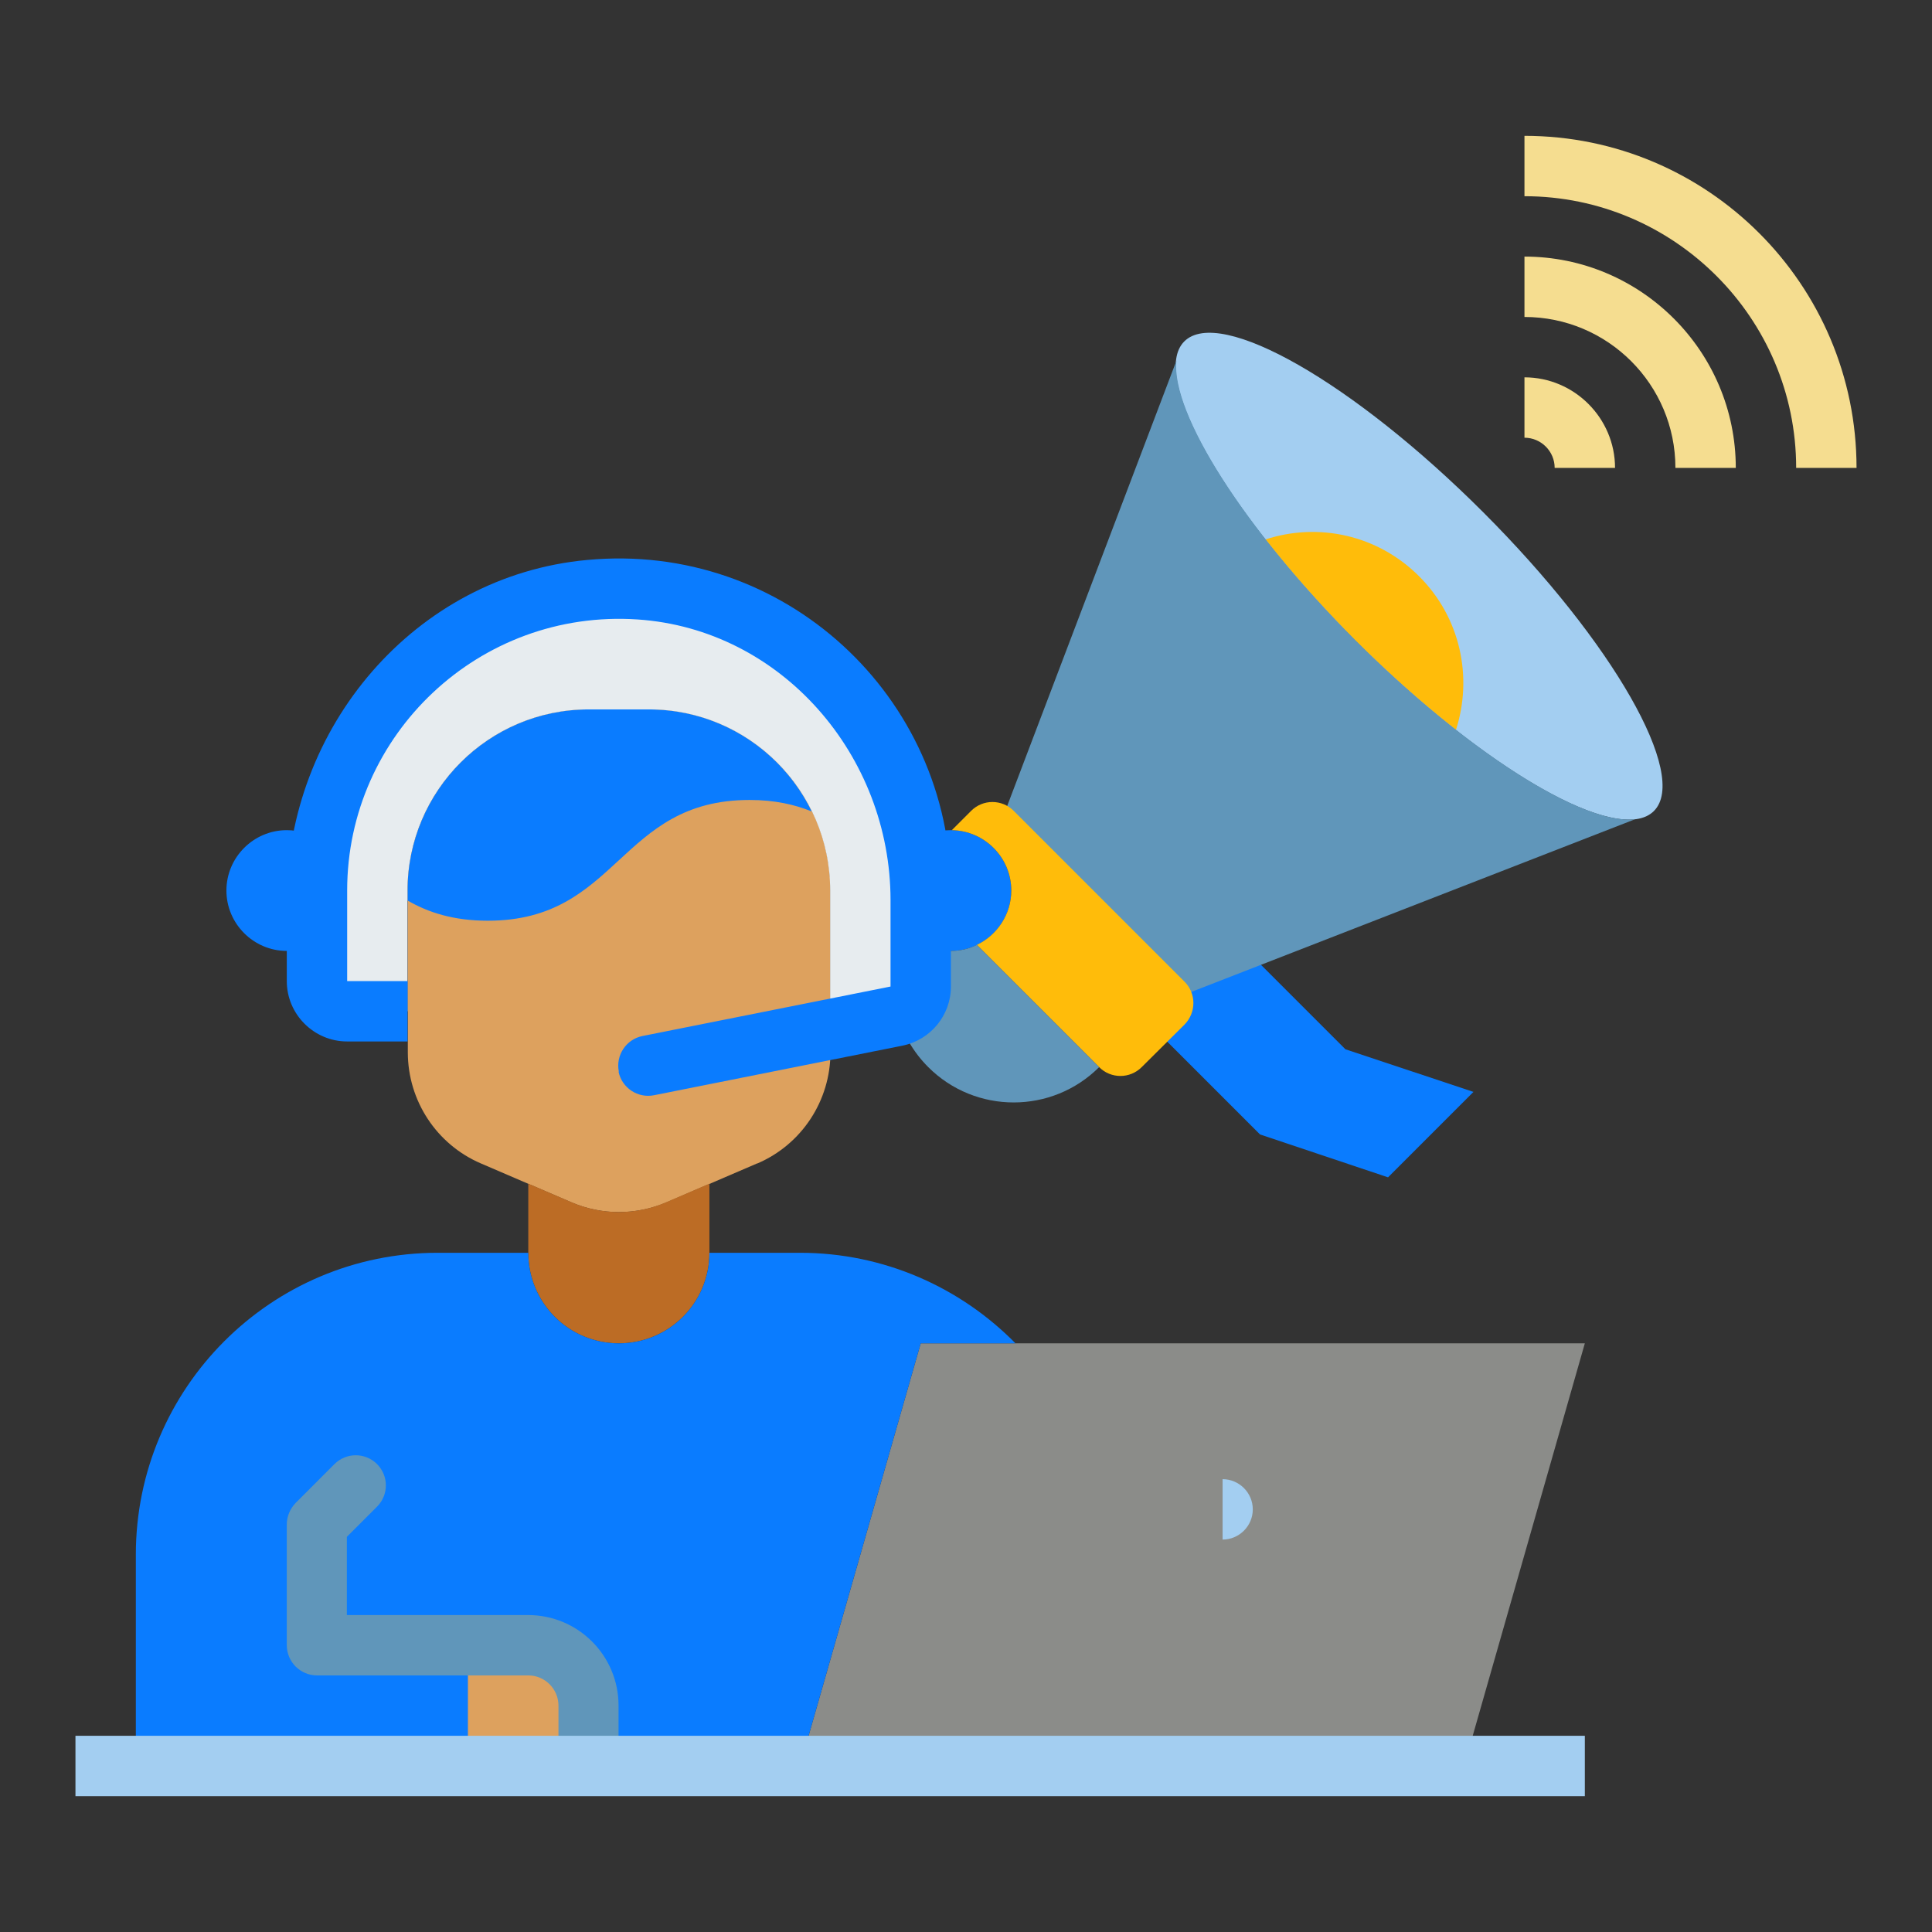
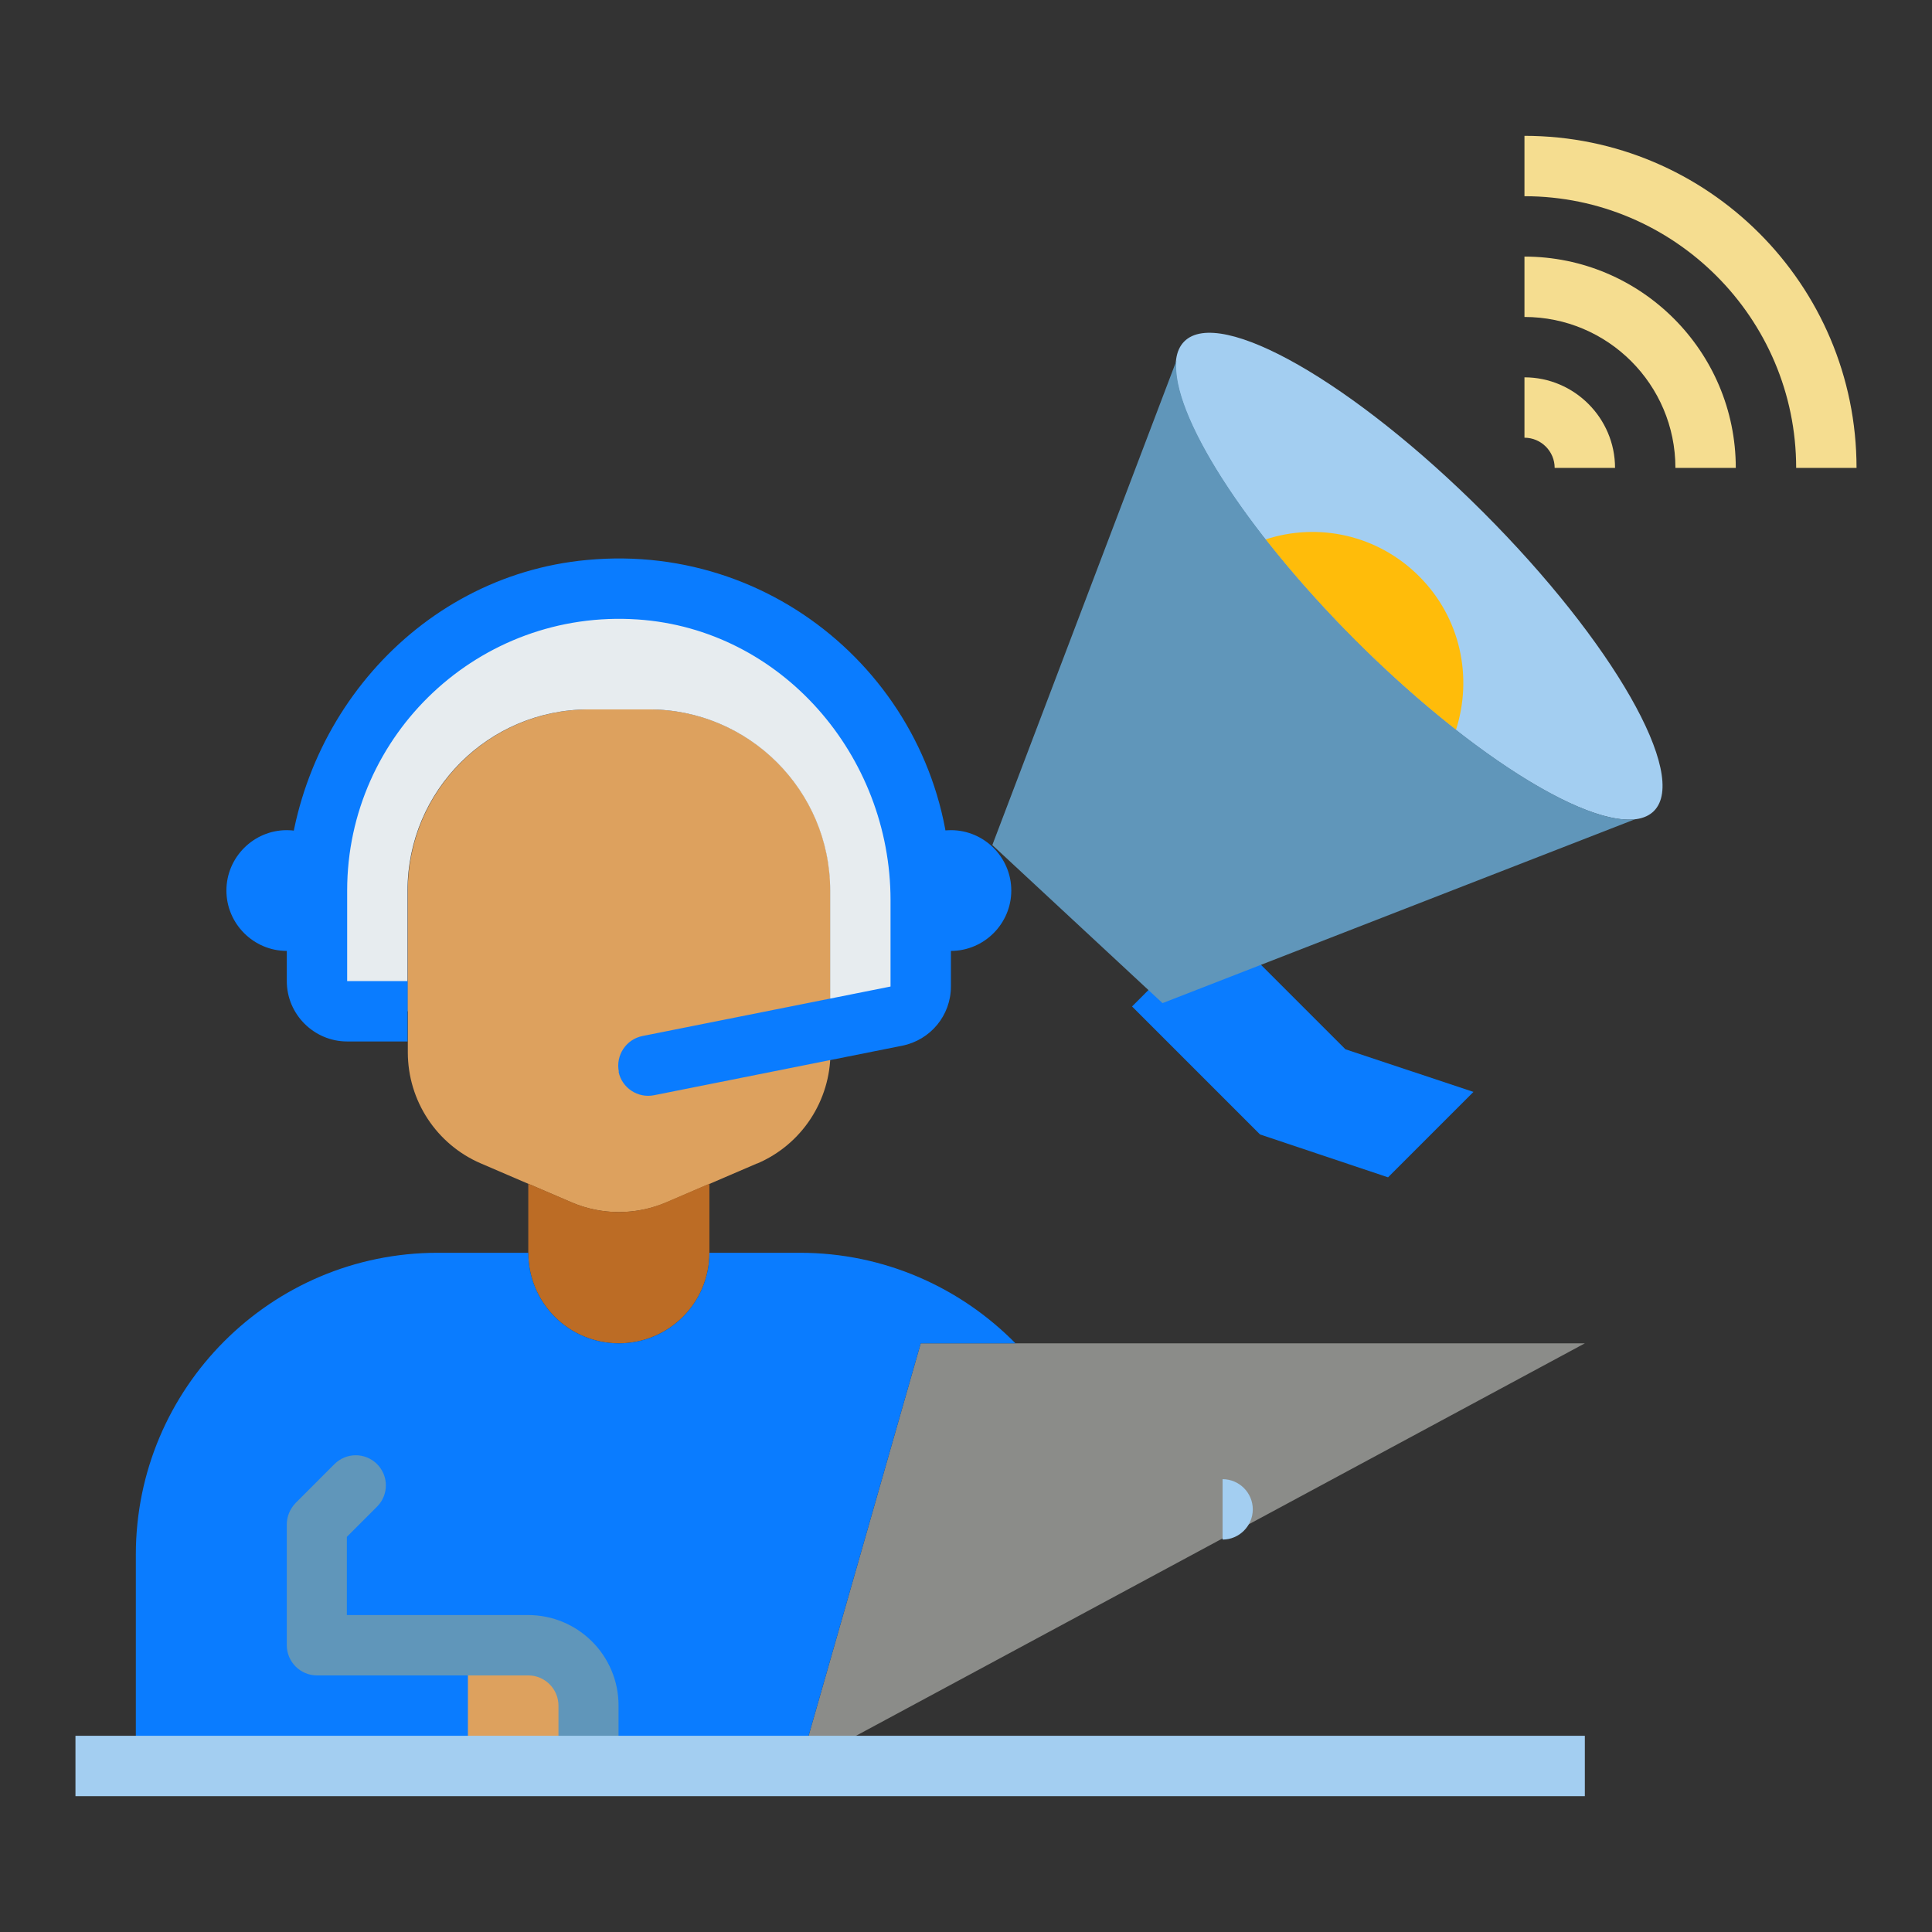
<svg xmlns="http://www.w3.org/2000/svg" width="100" height="100" viewBox="0 0 100 100" fill="none">
  <rect x="0" y="0" width="100" height="100" fill="#333333" stroke="none" />
  <path d="M58.594 52.094L65.219 58.719L71.844 60.938L76.266 56.516L69.641 54.312L63.891 48.562L60.797 49.891L58.594 52.094Z" fill="#0A7CFF" />
-   <path d="M41.406 91.406L47.656 69.531H82.031L75.781 91.406" fill="#8B8C89" />
+   <path d="M41.406 91.406L47.656 69.531H82.031" fill="#8B8C89" />
  <path d="M47.656 48.797C48.109 49.062 48.656 49.219 49.219 49.219C50.938 49.219 52.344 47.812 52.344 46.094C52.344 44.375 50.938 42.969 49.219 42.969C48.562 42.969 47.953 43.172 47.438 43.531" fill="#0A7CFF" />
  <path d="M39.188 60.219L34.5 62.234C32.922 62.906 31.141 62.906 29.578 62.234L24.891 60.219C22.594 59.234 21.109 56.969 21.109 54.469V46.094C21.109 40.922 25.312 36.719 30.484 36.719H33.609C38.781 36.719 42.984 40.922 42.984 46.094V54.469C42.984 56.969 41.5 59.234 39.203 60.219H39.188Z" fill="#DDA15E" />
  <path d="M85.606 41.978C87.437 40.147 83.48 33.222 76.767 26.51C70.055 19.798 63.13 15.841 61.299 17.671C59.469 19.502 63.426 26.427 70.138 33.139C76.85 39.851 83.776 43.808 85.606 41.978Z" fill="#A3CEF1" />
  <path d="M63.281 76.562C64.141 76.562 64.844 77.266 64.844 78.125C64.844 78.984 64.141 79.688 63.281 79.688V76.562Z" fill="#A3CEF1" />
  <path d="M16.406 48.797C15.953 49.062 15.406 49.219 14.844 49.219C13.125 49.219 11.719 47.812 11.719 46.094C11.719 44.375 13.125 42.969 14.844 42.969C15.5 42.969 16.109 43.172 16.625 43.531" fill="#0A7CFF" />
  <path d="M36.719 64.844C36.719 67.438 34.625 69.531 32.031 69.531C29.438 69.531 27.344 67.438 27.344 64.844V61.266L29.562 62.219C31.141 62.906 32.922 62.906 34.5 62.219L36.719 61.266V64.844Z" fill="#BC6C25" />
  <path d="M41.406 91.406L47.656 69.531H52.562C49.719 66.641 45.766 64.844 41.406 64.844H36.719C36.719 67.438 34.625 69.531 32.031 69.531C29.438 69.531 27.344 67.438 27.344 64.844H22.656C14.031 64.844 7.031 71.844 7.031 80.469V91.406H41.406Z" fill="#0A7CFF" />
  <path d="M30.469 91.406V88.281C30.469 86.562 29.062 85.156 27.344 85.156H24.219V91.406H30.469Z" fill="#DDA15E" />
  <path d="M32.031 91.406H28.906V88.281C28.906 87.422 28.203 86.719 27.344 86.719H16.406C15.547 86.719 14.844 86.016 14.844 85.156V78.906C14.844 78.484 15.016 78.094 15.297 77.797L17.312 75.781C17.922 75.172 18.906 75.172 19.516 75.781C20.125 76.391 20.125 77.375 19.516 77.984L17.953 79.547V83.594H27.328C29.922 83.594 32.016 85.688 32.016 88.281V91.406H32.031Z" fill="#6096BA" />
  <path d="M82.031 89.844H3.906V92.969H82.031V89.844Z" fill="#A3CEF1" />
-   <path d="M42.016 42C41.125 41.641 40.094 41.406 38.797 41.406C32.031 41.406 32.031 47.656 25.25 47.656C23.484 47.656 22.172 47.234 21.094 46.609V46.094C21.094 40.922 25.297 36.719 30.469 36.719H33.594C37.297 36.719 40.5 38.875 42.016 42Z" fill="#0A7CFF" />
  <path d="M65.5 27.922C68.219 27.031 71.297 27.672 73.453 29.828C75.609 31.984 76.234 35.062 75.359 37.781C73.672 36.453 71.906 34.891 70.141 33.141C68.391 31.375 66.828 29.609 65.5 27.922Z" fill="#FFBC0A" />
  <path d="M51.359 43.75L60.891 18.672C60.609 21.375 64.359 27.328 70.156 33.141C75.969 38.938 81.922 42.688 84.609 42.406H84.625L60.172 51.922L51.375 43.75H51.359Z" fill="#6096BA" />
  <path d="M83.594 24.219H80.469C80.469 23.359 79.766 22.656 78.906 22.656V19.531C81.484 19.531 83.594 21.641 83.594 24.219Z" fill="#F5DD90" />
  <path d="M89.844 24.219H86.719C86.719 19.906 83.219 16.406 78.906 16.406V13.281C84.938 13.281 89.844 18.188 89.844 24.219Z" fill="#F5DD90" />
  <path d="M96.094 24.219H92.969C92.969 16.469 86.656 10.156 78.906 10.156V7.031C88.391 7.031 96.094 14.734 96.094 24.219Z" fill="#F5DD90" />
-   <path d="M49.266 42.969L50.266 41.969C50.875 41.359 51.859 41.359 52.469 41.969L61.312 50.812C61.922 51.422 61.922 52.406 61.312 53.031L59.094 55.234C58.484 55.844 57.5 55.844 56.891 55.234L50.562 48.906C51.609 48.406 52.344 47.328 52.344 46.094C52.344 44.391 50.969 43 49.266 42.969Z" fill="#FFBC0A" />
-   <path d="M47.656 48.797V51.062C47.656 51.797 47.156 52.422 46.469 52.578C46.75 53.547 47.281 54.469 48.047 55.234C50.484 57.672 54.453 57.672 56.891 55.234L50.562 48.906C50.156 49.109 49.703 49.219 49.219 49.219C48.656 49.219 48.109 49.062 47.656 48.797Z" fill="#6096BA" />
  <path d="M42.969 53.281L46.406 52.594C47.125 52.453 47.656 51.812 47.656 51.062V46.094C47.656 41.781 45.906 37.875 43.078 35.047C40.25 32.219 36.344 30.469 32.031 30.469C23.406 30.469 16.406 37.469 16.406 46.094V50.781C16.406 51.641 17.109 52.344 17.969 52.344H21.094V46.094C21.094 40.922 25.297 36.719 30.469 36.719H33.594C38.766 36.719 42.969 40.922 42.969 46.094V53.281Z" fill="#E7ECEF" />
  <path d="M32.031 55.469C31.859 54.625 32.406 53.797 33.25 53.625L46.094 51.063V46.594C46.094 39.109 40.453 32.563 33 32.063C24.812 31.516 17.969 38.016 17.969 46.094V50.781H21.094V53.906H17.969C16.25 53.906 14.844 52.5 14.844 50.781V46.594C14.844 37.656 21.469 29.813 30.375 28.985C40.594 28.016 49.219 36.063 49.219 46.094V51.063C49.219 52.547 48.172 53.828 46.703 54.125L33.859 56.688C33.016 56.859 32.188 56.313 32.016 55.469H32.031Z" fill="#0A7CFF" />
</svg>